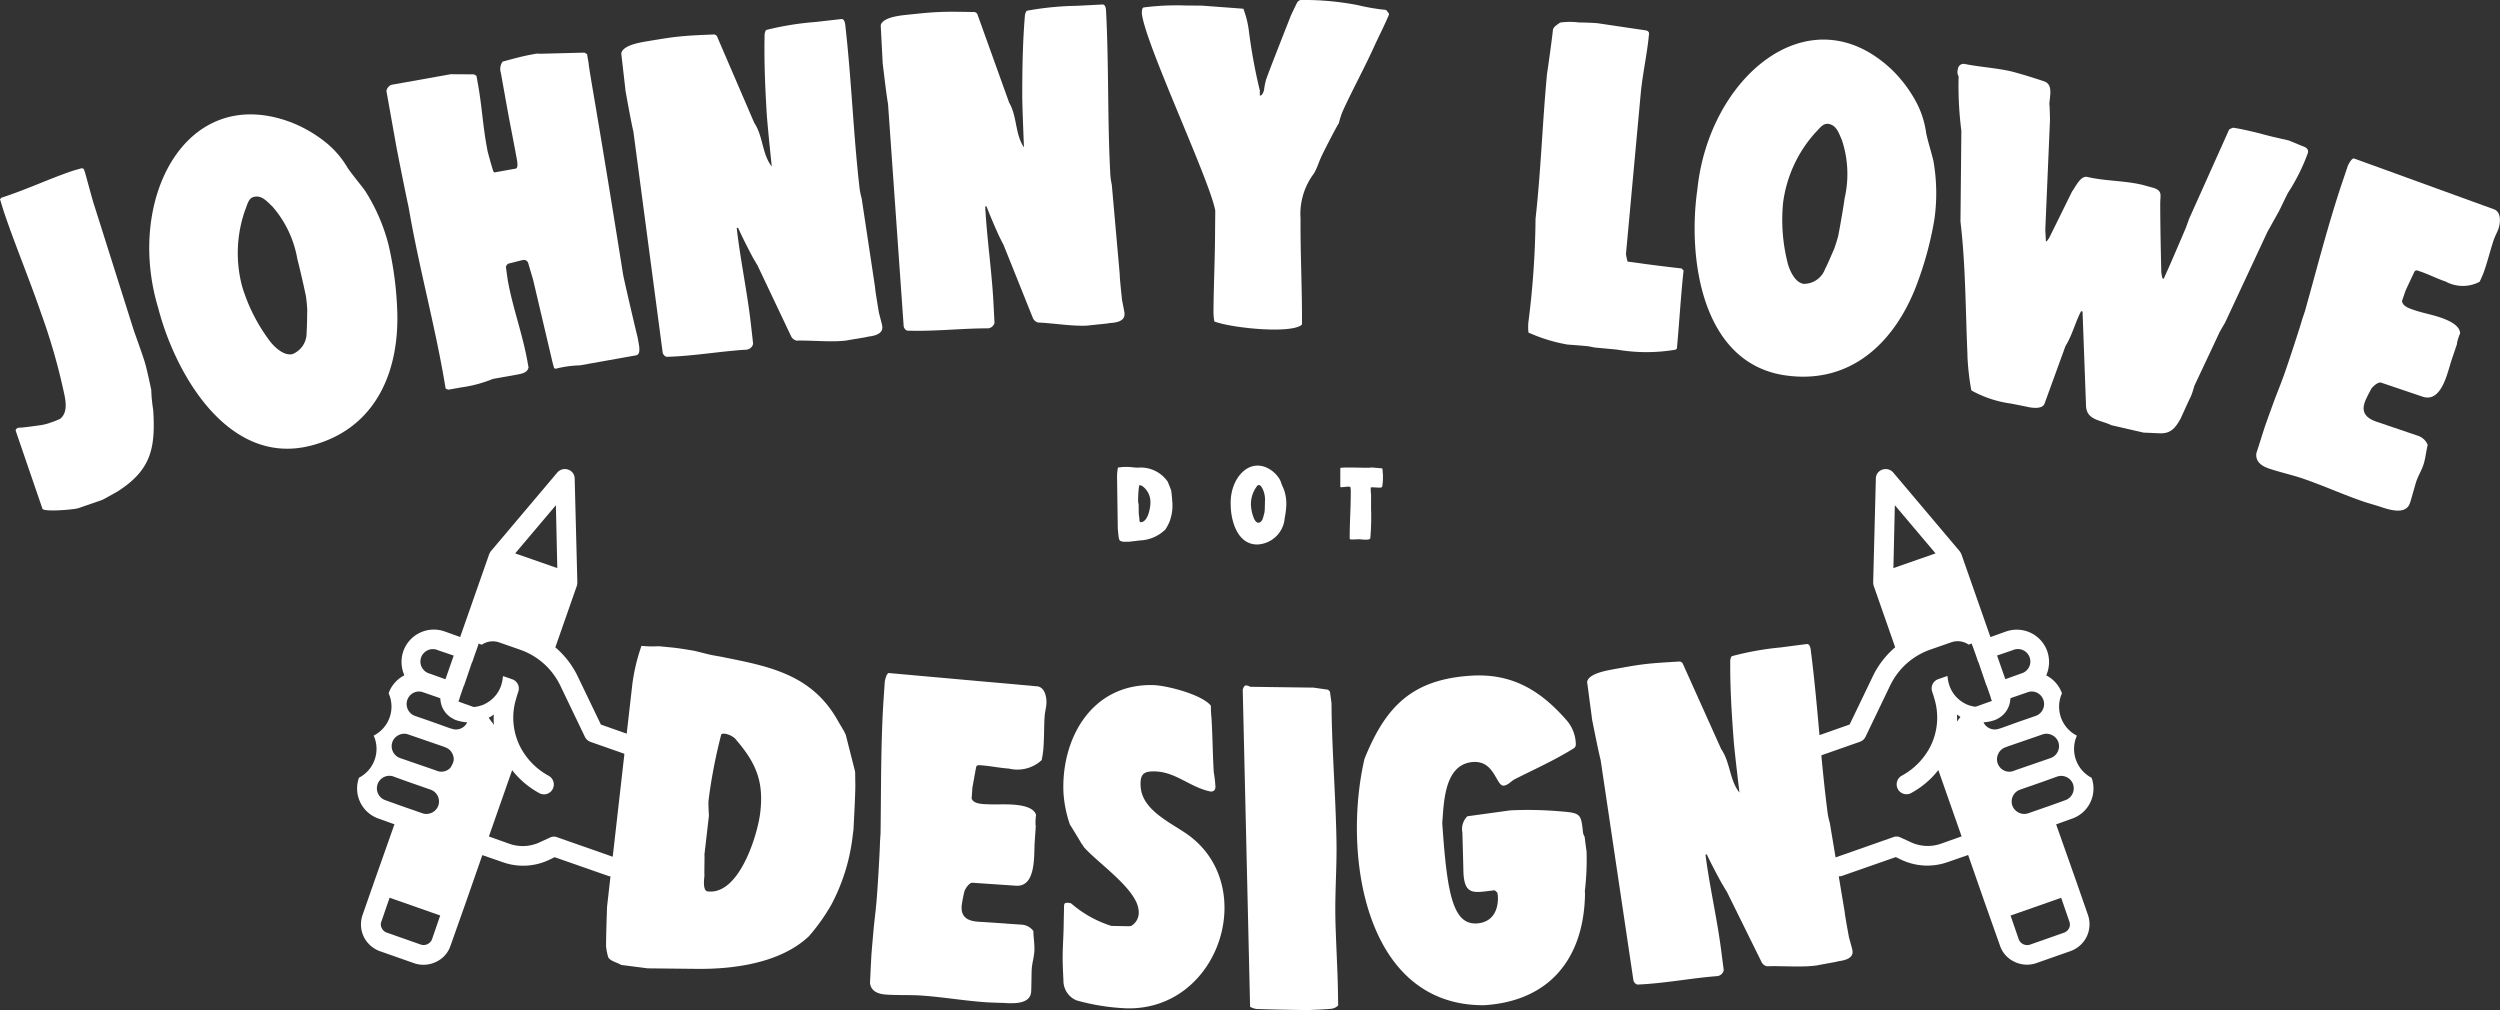
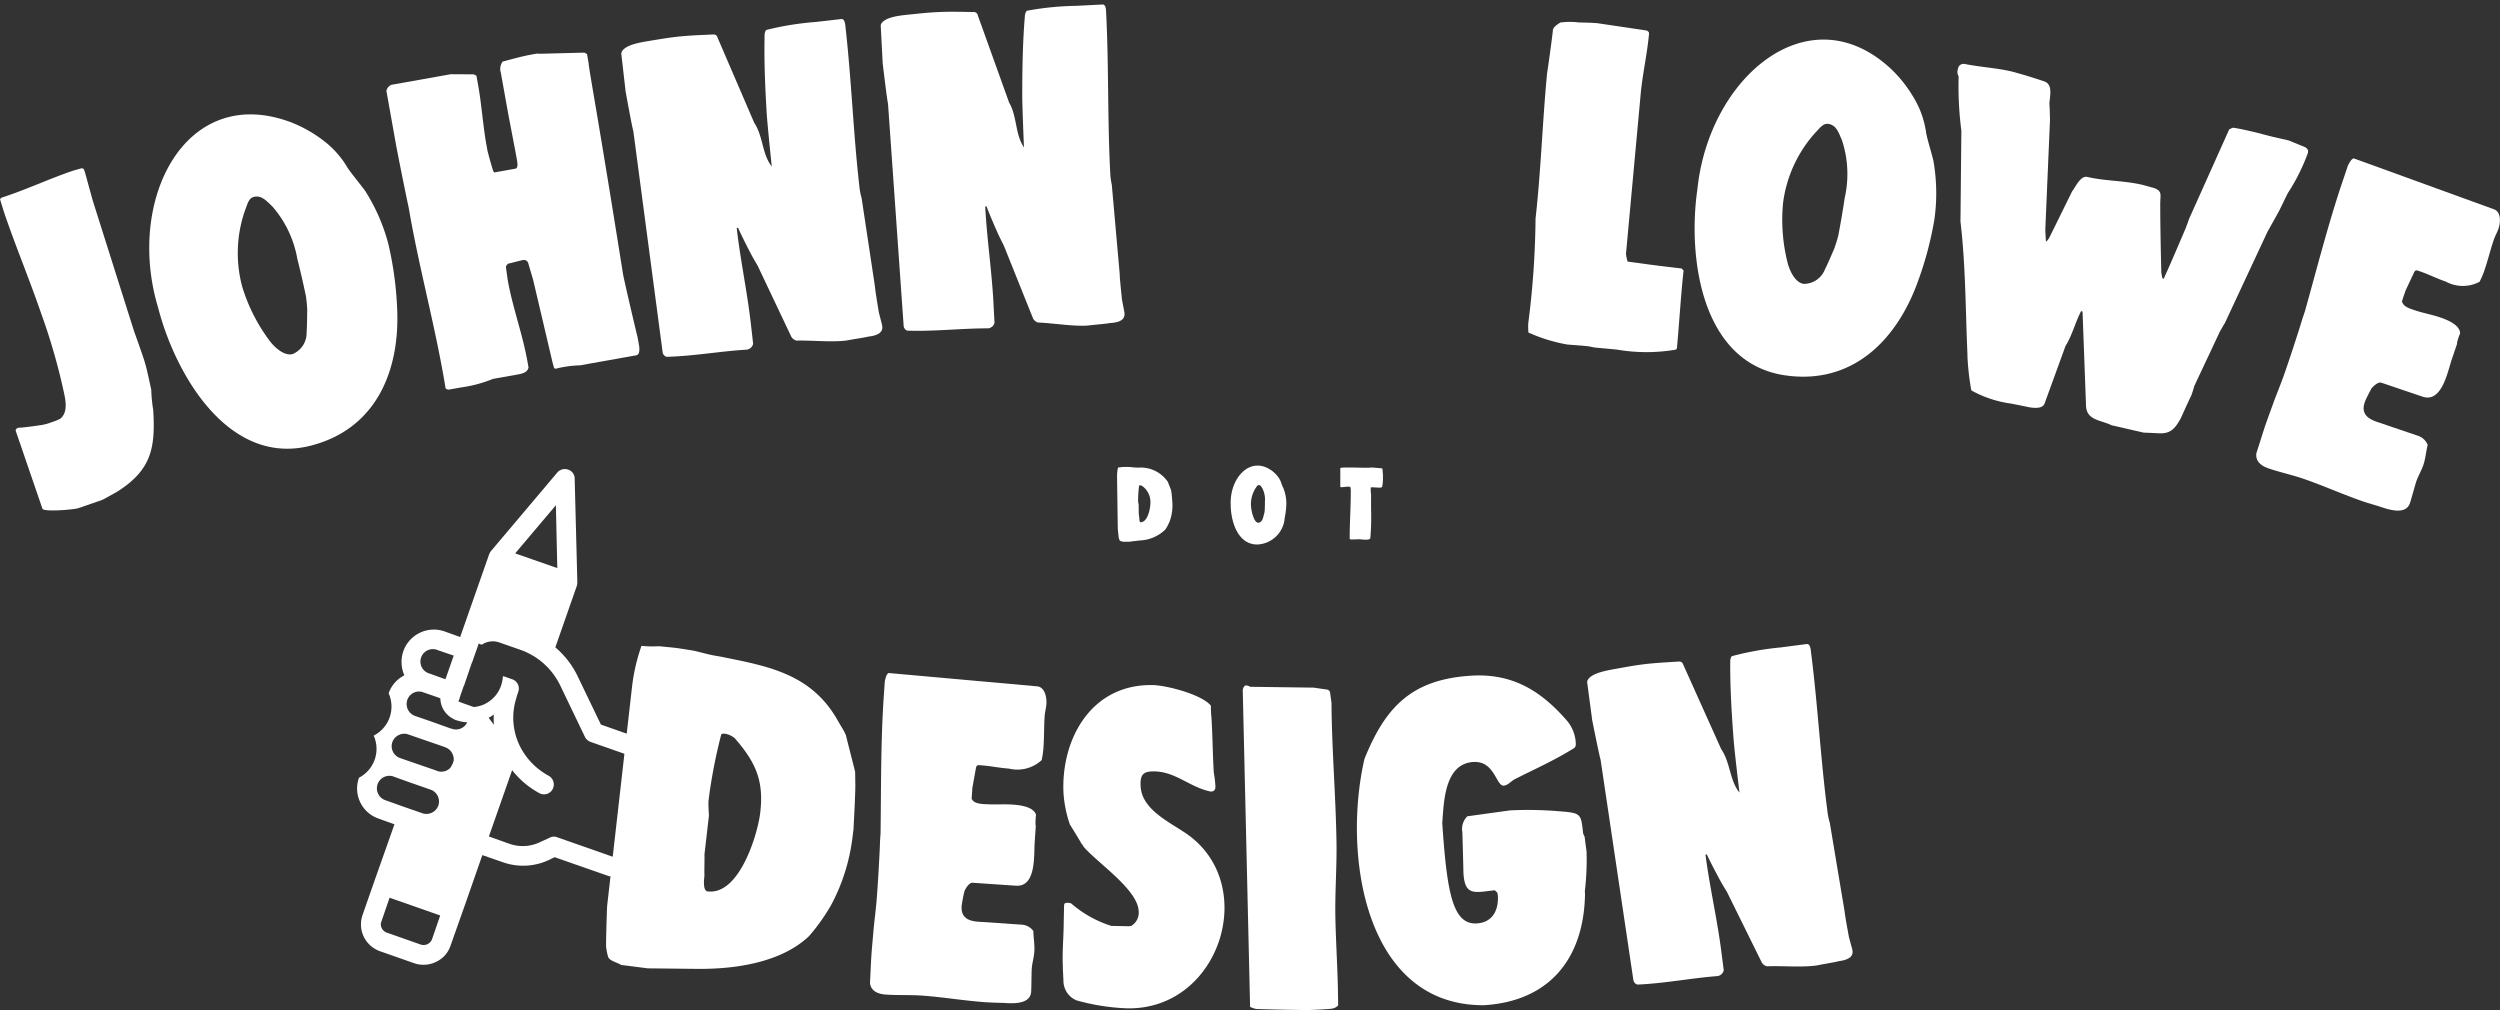
<svg xmlns="http://www.w3.org/2000/svg" width="200.849" height="81.145" viewBox="0 0 200.849 81.145">
  <rect x="0" y="0" width="200.849" height="81.145" fill="#333333" stroke="none" />
  <g id="Group_107" data-name="Group 107" transform="translate(-346.53 -730.18)">
    <g id="Group_3" data-name="Group 3" transform="translate(346.53 730.18)">
      <g id="Group_1" data-name="Group 1">
        <path id="Path_1" data-name="Path 1" d="M348.137,759.365c.237,0,1.555-.178,1.814-.227a4.031,4.031,0,0,0,.718-.207,4.95,4.95,0,0,0,.693-.277c.62-.488.458-1.417.311-2.077a48.862,48.862,0,0,0-1.822-6.347c-.93-2.715-2.025-5.333-2.943-8.012-.11-.318-.364-1.175-.377-1.21l.118-.118c1.986-.643,3.782-1.5,5.72-2.159.105-.037.612-.172.716-.206.167.023.178.057.214.164l.036.1c.073.212.6,2.2.682,2.446l3.27,10.341c.1.282.857,2.385.905,2.644.11.318.429,1.822.491,2.117a12.039,12.039,0,0,0,.155,1.6c.2,3.121-.181,4.868-2.937,6.6-.235.121-1.056.6-1.2.648l-1.9.653c-.316.11-2.767.318-2.862.037l-2.14-6.24c-.049-.141.117-.237.188-.261A.886.886,0,0,1,348.137,759.365Z" transform="translate(-346.53 -725.007)" fill="#FFFFFF" />
        <path id="Path_2" data-name="Path 2" d="M365.192,736.44c.045.027.083.018.126.045a10.665,10.665,0,0,1,2.948,1.743,7.486,7.486,0,0,1,1.612,1.933c.429.62.975,1.25,1.4,1.835a15,15,0,0,1,1.869,4.288,27.512,27.512,0,0,1,.692,4.939c.3,5.23-1.689,9.9-6.922,11.242-6.64,1.706-10.908-5.778-12.27-11.082C352.041,742.743,356.8,733.4,365.192,736.44Zm-1.659,17.506c.364.521,1.194,1.349,1.915,1.163a1.822,1.822,0,0,0,1.127-1.751c.042-.434.044-1.626.052-1.745a10.67,10.67,0,0,0-.107-1.165c-.177-.841-.447-2.039-.688-2.978a8.675,8.675,0,0,0-2.005-4.218c-.455-.42-.855-.933-1.506-.766-.431.11-.518.672-.687,1.061a10.4,10.4,0,0,0-.224,6.175A14.051,14.051,0,0,0,363.534,753.946Z" transform="translate(-341.943 -726.663)" fill="#FFFFFF" />
        <path id="Path_3" data-name="Path 3" d="M367.6,745.893l-.131-.732c-.173-.763-.883-4.309-1.021-5.078l-.753-4.22a.673.673,0,0,1,.4-.489l4.769-.851,1.856.01.209.113.138.771c.282,1.576.379,3.186.661,4.764l.092.512c.122.471.449,1.664.486,1.655l.049.068,1.724-.309c.22-.039.13-.551.11-.663-.256-1.429-.541-2.817-.8-4.249l-.5-2.786a1.013,1.013,0,0,1,.143-.9c.867-.232,1.587-.436,2.394-.58l.329-.06c.039-.007.343.014.382.008l3.465-.089.209.115.126.7c.057.747.648,3.632,2.77,16.992.091.514,1.043,4.583,1.166,5.052l.1.551c.037.219.151.842-.217.909l-4.511.805a8.717,8.717,0,0,0-1.957.274l-.123-.054c-.013-.073-.1-.359-.11-.4l-1.571-6.684-.39-1.33a.359.359,0,0,0-.389-.272l-.073.013c-.147.026-.977.251-1.123.275a.373.373,0,0,0-.212.3c.027.147.12.886.154,1.069l.007.039c.379,2.125,1.176,4.254,1.568,6.455l.086.478c-.074.428-.551.513-.917.58l-1.945.347a10.434,10.434,0,0,1-2.566.685l-.99.177a.391.391,0,0,1-.245-.107C369.7,755.133,368.413,750.443,367.6,745.893Z" transform="translate(-334.651 -728.56)" fill="#FFFFFF" />
        <path id="Path_4" data-name="Path 4" d="M390.984,756.6l-2.665-5.622c-.049-.107-.23-.387-.282-.492-.225-.35-1.148-2.2-1.306-2.59l-.112.013c.295,2.59.844,5.117,1.137,7.709.031.259.156,1.369.181,1.592a.6.6,0,0,1-.471.465l-.074.01c-2.086.123-4.218.515-6.385.573l-.037,0a.474.474,0,0,1-.3-.342l-2.355-17.77c-.128-.473-.533-2.717-.627-3.23,0-.037-.126-1.111-.173-1.518-.024-.223-.143-1.259-.172-1.518.143-.73,1.808-.918,2.321-1.014.774-.126,1.4-.233,2.1-.314,1.038-.117,1.9-.141,3.018-.191a.31.31,0,0,1,.287.23l2.956,6.865c.723,1.081.622,2.517,1.411,3.515-.071-.63-.358-3.486-.4-4.156-.133-2.161-.227-4.323-.175-6.505.029-.078.044-.267.152-.316a23.558,23.558,0,0,1,3.939-.635l2.075-.237c.259-.029.3.379.326.564l0,.037c.483,4.257.632,8.554,1.116,12.811a5.069,5.069,0,0,0,.188.991c.154,1.033.907,6.01,1.066,7.079,0,0,.02.185.024.223.057.481.272,1.732.28,1.8.013.112.266,1.021.279,1.131,0,0,0,.039.008.074.071.63-.739.76-1.145.805-.107.052-1.288.222-1.727.309l-.074.01c-1.223.138-2.7-.032-3.94,0A.647.647,0,0,1,390.984,756.6Z" transform="translate(-327.431 -729.592)" fill="#FFFFFF" />
        <path id="Path_5" data-name="Path 5" d="M402.429,755.57l-2.315-5.772c-.042-.112-.207-.4-.25-.51-.206-.363-1.012-2.26-1.145-2.663l-.11,0c.135,2.6.528,5.158.663,7.761.015.261.071,1.377.083,1.6a.6.6,0,0,1-.5.436l-.075,0c-2.09,0-4.239.258-6.406.185l-.037,0a.468.468,0,0,1-.279-.36L390.8,738.382c-.1-.479-.365-2.742-.429-3.261,0-.036-.057-1.115-.079-1.524-.011-.224-.065-1.265-.079-1.526.186-.718,1.86-.805,2.38-.868.779-.079,1.409-.149,2.115-.185,1.043-.053,1.9-.024,3.023-.008a.315.315,0,0,1,.274.246l2.527,7.032c.654,1.121.468,2.548,1.192,3.593-.031-.632-.143-3.5-.139-4.17,0-2.162.036-4.328.22-6.5.036-.076.062-.264.172-.308a23.93,23.93,0,0,1,3.97-.392c.335-.016,1.785-.091,2.083-.107.261-.014.282.4.292.582l0,.037c.22,4.276.107,8.574.329,12.85a5.163,5.163,0,0,0,.126,1c.092,1.04.538,6.052.632,7.129l.01.224c.026.483.167,1.745.17,1.819.006.11.2,1.032.209,1.145l0,.075c.032.632-.784.711-1.194.732-.108.044-1.3.142-1.741.2l-.075.005c-1.226.063-2.7-.2-3.928-.246A.635.635,0,0,1,402.429,755.57Z" transform="translate(-319.457 -730.043)" fill="#FFFFFF" />
-         <path id="Path_6" data-name="Path 6" d="M408.917,755.265v-.149c.018-1.974.109-3.986.126-5.961,0-.3.016-1.749.018-2.049-.426-2.425-5.621-13.383-5.9-15.844,0-.151,0-.447.154-.485a21.058,21.058,0,0,1,3.39-.155l1.3.011c.523.042,2.83.209,3.314.251a7.652,7.652,0,0,1,.433,1.717,42.69,42.69,0,0,0,.889,4.85l0,.41c.186,0,.262-.22.34-.442v-.037a5.748,5.748,0,0,1,.154-.782c.267-.779,1.676-4.345,1.983-5.124.076-.185.453-.964.53-1.113a.482.482,0,0,1,.262-.183l.671,0a22.91,22.91,0,0,1,3.907.407,16.613,16.613,0,0,0,2.307.392c0,.039.185.225.222.3v.075c-.343.816-.76,1.633-1.139,2.448-.8,1.782-1.743,3.488-2.543,5.23a5.7,5.7,0,0,0-.342,1.042c-.189.259-1.288,2.409-1.4,2.67-.227.481-.343.926-.607,1.374a5.405,5.405,0,0,0-1.074,3.64c-.024,2.831.136,5.665.113,8.495-.79.774-5.666.287-7.038-.246A4.282,4.282,0,0,1,408.917,755.265Z" transform="translate(-311.426 -730.18)" fill="#FFFFFF" />
        <path id="Path_7" data-name="Path 7" d="M422.331,755.481a69.924,69.924,0,0,0,.585-8.4c.437-3.927.541-7.508.907-11.478l.013-.149c.086-.515.426-2.992.473-3.51.026-.3.42-.486.58-.62a5.7,5.7,0,0,1,1.5-.011c.037,0,1.009.018,1.417.055l.037,0,3.985.591c.215.1.209.169.2.318-.143,1.558-.52,3.207-.663,4.766l-1.184,12.873a3.786,3.786,0,0,0,.131.611c.149.015.849.115.962.126.515.086,2.883.376,3.364.421l.172.165c-.227,2.075-.33,4.011-.522,6.089-.011.11.013.262-.175.284a13.945,13.945,0,0,1-4.675-.019l-1.745-.161c-.075-.007-.33-.066-.4-.075-.144-.052-1.633-.149-1.817-.167a13.19,13.19,0,0,1-3.13-.962A5.026,5.026,0,0,1,422.331,755.481Z" transform="translate(-299.551 -729.51)" fill="#FFFFFF" />
        <path id="Path_8" data-name="Path 8" d="M446.291,734.439c.032.042.068.047.1.091a10.66,10.66,0,0,1,2.049,2.744,7.466,7.466,0,0,1,.744,2.4c.157.739.42,1.529.582,2.229a15.033,15.033,0,0,1,.076,4.681,27.688,27.688,0,0,1-1.265,4.825c-1.732,4.944-5.368,8.483-10.717,7.709-6.784-.982-7.845-9.531-7.059-14.953C431.723,735.192,439.709,728.4,446.291,734.439Zm-8.271,15.52c.136.622.582,1.7,1.319,1.809a1.818,1.818,0,0,0,1.715-1.181c.207-.384.667-1.486.719-1.591a10.976,10.976,0,0,0,.35-1.116c.16-.844.374-2.056.512-3.013a8.668,8.668,0,0,0-.228-4.665c-.256-.564-.429-1.192-1.093-1.288-.442-.063-.739.421-1.045.714a10.428,10.428,0,0,0-2.582,5.613A14.05,14.05,0,0,0,438.02,749.959Z" transform="translate(-294.433 -728.962)" fill="#FFFFFF" />
        <path id="Path_9" data-name="Path 9" d="M443.928,738.722a28.315,28.315,0,0,1-.219-4.372.678.678,0,0,1-.055-.586.45.45,0,0,1,.552-.408c1.242.248,2.527.314,3.761.6.181.044.718.2.755.212.217.05,1.536.468,1.853.58.747.25.449,1.212.424,1.819.029.2.047,1.119.05,1.273l-.376,8.783c0,.306.039.659.044.965l.036.008.037.008a1.287,1.287,0,0,1,.167-.228c.279-.549,1.576-3.193,1.864-3.778.274-.356.68-1.294,1.225-1.169,1.489.342,2.916.287,4.367.62.181.044.863.238,1.009.271.664.269.489.535.484,1.221,0,1.834.044,3.8.087,5.6.028.045.053.433.126.45l.073.016s.076-.173.084-.209c.3-.62,1.456-3.335,1.707-3.928.018-.073.2-.526.224-.637l3.217-7.174c.018-.071.269-.167.35-.186.625.105.915.173,1.387.28.073.018.256.058.256.058.144.034,1.335.347,1.481.381.108.024,1.16.267,1.306.3.073.016.839.345,1.084.441.321.112.557.243.481.568a15.708,15.708,0,0,1-1.568,3.157c-.114.165-.731,1.515-.844,1.68-.131.237-.718,1.286-.849,1.524l-3.4,7.286c-.062.1-.377.64-.447.776-.3.658-1.72,3.656-2.025,4.314a5.976,5.976,0,0,1-.266.818c-.13.238-.685,1.486-.833,1.8-.386.677-.729,1.17-1.568,1.17-.309,0-1.249-.06-1.367-.049l-1.307-.3c-.217-.052-1.124-.259-1.306-.3-.857-.428-2.013-.387-2.046-1.578l-.275-7.443a.363.363,0,0,0-.013-.117l-.071-.018-.036-.008c-.481.922-.714,1.939-1.257,2.807l-1.668,4.586c-.146.463-.816.387-1.186.338l-.073-.014c-.219-.052-1.244-.25-1.426-.29a9.07,9.07,0,0,1-3.163-1.035c-.036-.008-.057-.088-.057-.088a20.28,20.28,0,0,1-.3-2.671c.008-.036-.013-.117,0-.154-.155-3.476-.144-7.183-.562-10.68Z" transform="translate(-286.353 -728.214)" fill="#FFFFFF" />
        <path id="Path_10" data-name="Path 10" d="M459.445,762.95c-.6-.2-1.1-.572-1-1.242.121-.355.564-1.779.671-2.094.18-.53.706-1.965.731-2.036.071-.212.609-1.565.68-1.777.274-.693,1.4-4.127,1.6-4.847l.216-.635c.948-3.377,1.885-7.072,3.034-10.461l.429-1.272c.1-.165.251-.505.463-.551l11.247,4.085c.6.2.549,1.053.381,1.547-.12.353-.274.577-.4.964-.251.742-.421,1.471-.672,2.213a7.061,7.061,0,0,1-.452,1.106,2.872,2.872,0,0,1-2.712-.015c-.706-.238-1.411-.6-2.082-.824-.176-.06-.34-.154-.449.047l-.7,1.492-.288.847c.057.413.551.58.906.7l.07.024c.7.24,1.377.348,2.117.6.458.155,1.578.575,1.574,1.281a3.821,3.821,0,0,0-.217.635c-.011.034-.047.141-.023.188l-.444,1.307c-.322.952-.782,3.471-2.336,2.945l-3.317-1.123c-.246-.084-.651.29-.792.48-.013.034-.416.761-.525,1.08l-.011.036c-.3.881.228,1.3,1.006,1.56l3.282,1.113a1.255,1.255,0,0,1,.774.735c-.133.505-.17,1.084-.35,1.612-.156.46-.4.847-.549,1.27l-.036.105c-.047.141-.4,1.4-.455,1.578l-.036.105c-.335.99-1.712.523-2.418.284l-.07-.024c-.07-.024-.931-.276-1.213-.371-1.659-.564-3.293-1.312-4.916-1.863C461.281,763.454,460.362,763.261,459.445,762.95Z" transform="translate(-277.166 -725.311)" fill="#FFFFFF" />
      </g>
      <g id="Group_2" data-name="Group 2" transform="translate(48.693 51.748)">
        <path id="Path_11" data-name="Path 11" d="M376.673,783.118l2.023-17.805a15.219,15.219,0,0,1,.737-3.1,8.582,8.582,0,0,0,1.385.029c.075.01,1.115.1,1.482.152.334.042,1.289.2,1.327.209.11.013,1.2.3,1.31.318.4.089.808.141,1.21.231,3.7.737,7.066,1.432,9.105,5.15l.432.731c.063.084.113.279.151.283l.748,2.95c.031.042.019.718.029.944.026.679-.128,3.326-.143,3.737l-.094.739a15.511,15.511,0,0,1-1.7,5.341,15.769,15.769,0,0,1-1.788,2.514c-2.307,2.182-6.126,2.668-9.125,2.621l-3.828-.041-2.143-.275c-.238-.182-.936-.309-1.042-.661a4.906,4.906,0,0,1-.159-.808C376.579,785.886,376.647,783.6,376.673,783.118Zm8.143-8.42c-.015.112.019,1.017.04,1.134-.037.295-.322,2.812-.364,3.144.021.115-.019,1.314,0,1.728-.029.222-.152,1.183.254,1.234,2.55.327,4-4.555,4.215-6.219.339-2.624-.332-4.137-2.033-6.084a1.633,1.633,0,0,0-.781-.363c-.037,0-.259-.034-.309.073a42.6,42.6,0,0,0-.959,4.835Z" transform="translate(-376.59 -762.073)" fill="#FFFFFF" />
        <path id="Path_12" data-name="Path 12" d="M390.96,789.39c-.633-.042-1.215-.269-1.281-.944.024-.373.087-1.861.112-2.2.037-.557.178-2.078.183-2.153.015-.223.188-1.667.2-1.89.087-.742.3-4.351.309-5.1l.045-.669c.05-3.507.01-7.319.251-10.887l.092-1.34c.049-.183.112-.551.3-.651l11.916,1.069c.633.044.8.876.765,1.4-.024.373-.118.627-.144,1.037-.053.781-.029,1.528-.083,2.31a6.969,6.969,0,0,1-.155,1.184,2.87,2.87,0,0,1-2.623.68c-.743-.05-1.516-.216-2.222-.262-.186-.013-.369-.062-.423.159l-.295,1.623-.062.893c.16.384.682.418,1.053.444.036,0,.036,0,.075,0,.743.05,1.421-.016,2.2.037.484.034,1.672.151,1.848.836a3.849,3.849,0,0,0-.044.669c0,.037-.011.149.023.188l-.092,1.375c-.068,1,.133,3.557-1.5,3.447l-3.494-.238c-.261-.016-.554.449-.643.666a11.93,11.93,0,0,0-.228,1.179l0,.037c-.063.93.552,1.2,1.37,1.252l3.458.233a1.258,1.258,0,0,1,.935.512c0,.523.115,1.092.076,1.647-.032.484-.175.923-.206,1.369l-.007.112c-.011.148-.024,1.455-.037,1.641l-.006.112c-.071,1.04-1.521.943-2.265.891l-.073,0c-.074,0-.97-.028-1.268-.049-1.748-.118-3.52-.426-5.229-.541C392.864,789.408,391.926,789.457,390.96,789.39Z" transform="translate(-368.477 -761.235)" fill="#FFFFFF" />
        <path id="Path_13" data-name="Path 13" d="M399.3,788.01c0-.186-.053-1.045-.049-1.229-.052-1.121.044-2.161.065-3.241,0-.149.024-1.229.028-1.378,0-.037,0-.075,0-.112.008-.335.008-.41.343-.4.037,0,.186.041.222.042a9.054,9.054,0,0,0,3.243,1.816l1.416.027a1.4,1.4,0,0,0,.188-.034,1.236,1.236,0,0,0,.583-1.218c-.115-1.715-3.241-3.79-4.408-5.117a1.111,1.111,0,0,0-.18-.266c-.144-.263-.794-1.319-.938-1.546a9.718,9.718,0,0,1-.51-2.507c-.212-4.288,2.187-8.788,7.179-8.687,1.08.021,3.935.748,4.662,1.657a10.22,10.22,0,0,0,.053,1.045c.084,1.417.092,2.833.177,4.288a10.52,10.52,0,0,1,.128,1.047c.032.223-.011.521-.347.515l-.037,0c-1.631-.33-2.8-1.583-4.476-1.616-.894-.018-1.2.2-1.142,1.207.112,1.866,2.29,2.841,3.687,3.8,5.882,4.067,2.7,14.177-4.787,14.028a17.5,17.5,0,0,1-4.05-.64A1.708,1.708,0,0,1,399.3,788.01Z" transform="translate(-362.555 -760.869)" fill="#FFFFFF" />
        <path id="Path_14" data-name="Path 14" d="M408.757,789.992l-.591-25.476c.036-.112.105-.337.254-.34a.613.613,0,0,1,.337.107l5.106.068,1.157.167.152.148.126.928c.023,3.727.342,7.411.4,11.172.033,1.975-.123,3.951-.091,5.963.026,1.639.178,4.246.206,5.883l.019,1.267a.874.874,0,0,1-.554.271c-.334.042-1.6.1-1.824.1-.633.011-3.578-.054-4.176-.083A1.471,1.471,0,0,1,408.757,789.992Z" transform="translate(-357.018 -760.855)" fill="#FFFFFF" />
        <path id="Path_15" data-name="Path 15" d="M414.436,770.386c1.681-4.171,3.784-6.39,8.579-6.687,3.235-.2,5.519,1.15,7.607,3.522a3.013,3.013,0,0,1,.779,1.743c.013.186.065.444-.151.569-1.51.951-3.18,1.69-4.77,2.5-.29.167-.531.479-.865.5-.6.037-.722-2.007-2.431-1.9-2.193.135-2.36,2.87-2.477,4.631a1.981,1.981,0,0,0-.01.449c.374,5.425.833,8.008,2.765,7.889,1.3-.081,1.759-1.116,1.69-2.232a2.209,2.209,0,0,0-.052-.258l-.2-.173c-1.594.173-2.394.483-2.509-1.34l-.006-.11c-.016-.894-.081-3.13-.084-3.2a1.441,1.441,0,0,1,.4-1.294l3.441-.475a30.006,30.006,0,0,1,4.072.083c1.649.123,1.618.236,1.788,1.756,0,.037.13.29.131.329.015.222.141,1.074.146,1.148a21.783,21.783,0,0,1-.139,3.178l.015.224c-.089,5.193-2.864,8.611-8.106,8.935C414.431,790.239,412.668,778.034,414.436,770.386Z" transform="translate(-353.508 -761.163)" fill="#FFFFFF" />
        <path id="Path_16" data-name="Path 16" d="M439.254,787.66l-2.754-5.579c-.052-.107-.236-.381-.288-.488-.233-.347-1.184-2.177-1.348-2.569l-.112.015c.335,2.587.927,5.1,1.262,7.689.032.259.176,1.367.206,1.589a.6.6,0,0,1-.465.473l-.074.01c-2.083.159-4.207.585-6.374.677l-.037,0a.475.475,0,0,1-.306-.335l-2.639-17.731c-.136-.471-.577-2.705-.682-3.217,0-.039-.143-1.11-.2-1.516-.028-.222-.162-1.255-.2-1.516.13-.73,1.793-.946,2.307-1.05.769-.138,1.393-.256,2.1-.348,1.034-.133,1.894-.168,3.011-.24a.317.317,0,0,1,.293.225l3.063,6.816c.74,1.069.664,2.506,1.469,3.492-.083-.628-.415-3.479-.463-4.148-.168-2.158-.3-4.32-.28-6.5.026-.078.039-.269.146-.319a23.631,23.631,0,0,1,3.93-.7c.332-.045,1.774-.232,2.07-.269.258-.034.311.372.335.557l0,.037c.549,4.249.769,8.542,1.32,12.79a5.18,5.18,0,0,0,.2.99c.17,1.029,1,5.993,1.179,7.061,0,0,.024.183.029.222.062.479.3,1.727.309,1.8.013.11.28,1.016.295,1.126l.01.075c.083.629-.726.771-1.132.823-.107.052-1.283.241-1.724.337l-.073.01c-1.22.157-2.705.013-3.938.06A.64.64,0,0,1,439.254,787.66Z" transform="translate(-346.428 -762.126)" fill="#FFFFFF" />
      </g>
-       <path id="Path_17" data-name="Path 17" d="M458.349,786.621l-1.636-4.633,1.263-.453a2.558,2.558,0,0,0,1.587-3.288,2.613,2.613,0,0,1-1.182-3.385,2.612,2.612,0,0,1-1.2-3.4,2.573,2.573,0,0,0-1.263-1.442,2.675,2.675,0,0,0,.081-1.944,2.6,2.6,0,0,0-3.3-1.587l-1.264.453-2.316-6.609A.988.988,0,0,0,449,760.1c0-.016-.016-.016-.016-.032l-5.362-6.35a.8.8,0,0,0-.875-.227.754.754,0,0,0-.518.729l-.211,8.18v.113a.894.894,0,0,0,.032.292l1.733,4.957a7.055,7.055,0,0,0-1.814,2.365l-1.847,3.839-4.325,1.523a.8.8,0,0,0-.486,1,.8.8,0,0,0,.4.453.741.741,0,0,0,.616.033l4.617-1.62a.794.794,0,0,0,.454-.4l1.992-4.147a5.74,5.74,0,0,1,.972-1.409,5.657,5.657,0,0,1,2.219-1.442l1.717-.6a1.561,1.561,0,0,1,1.393.194c.016-.016.016-.016.032-.016l.211-.081.275.794c.016.016.016.016.016.032l.227.664h.016l.648,1.9h.016l.308.891a.176.176,0,0,1,.016.081l.194.534-.211.065a2.652,2.652,0,0,1-1.992-.1c-.016-.016-.032-.016-.049-.032a2.554,2.554,0,0,1-1.263-1.458,3.035,3.035,0,0,1-.146-.745.2.2,0,0,0-.1.016l-.648.227a.783.783,0,0,0-.486,1c.065.194.13.389.178.583a.059.059,0,0,0,.016.048,5.17,5.17,0,0,1-.356,3.807,5.541,5.541,0,0,1-2.252,2.3.8.8,0,0,0-.356,1.069.785.785,0,0,0,1.053.356,7.007,7.007,0,0,0,2.2-1.847h.016l1.863,5.313-1.636.583a3.219,3.219,0,0,1-2.511-.146l-.745-.34a.705.705,0,0,0-.6-.032l-4.617,1.62a.783.783,0,0,0-.486,1,.787.787,0,0,0,1,.486l4.309-1.506.437.21a4.875,4.875,0,0,0,3.726.194l1.636-.567h.016l1.247,3.58.373,1.053.94,2.656a2.193,2.193,0,0,0,1.15,1.28,2.3,2.3,0,0,0,1.8.1l2.673-.939a2.33,2.33,0,0,0,1.328-1.15,2.3,2.3,0,0,0,.113-1.766Zm-14.595-30.275,3.272,3.871-3.386,1.182Zm4.033,9.508-1.733.616a8.705,8.705,0,0,0-.891.389l-1.345-3.823,4.066-1.442,1.442,4.131A3.14,3.14,0,0,0,447.788,765.854Zm10.286,12.91a1.012,1.012,0,0,1-.616,1.28l-1.263.454-1.49.518-.227.081a1.019,1.019,0,0,1-1.28-.615,1.006,1.006,0,0,1,.616-1.28l.227-.081,1.49-.518,1.263-.454A1.012,1.012,0,0,1,458.074,778.764Zm-1.7-3.952a.993.993,0,0,1,.518.567,1.012,1.012,0,0,1-.615,1.28l-1.263.437-1.507.518-.211.081a.956.956,0,0,1-.761-.032,1,1,0,0,1-.47-1.344.994.994,0,0,1,.567-.518l.211-.081,1.506-.518,1.264-.437A.962.962,0,0,1,456.373,774.812Zm-3.143-6.82a1,1,0,1,1,.664,1.879l-1.263.453-.664-1.9Zm-1.458,5.621a1.448,1.448,0,0,0,.275-.13,1.884,1.884,0,0,0,.988-1.62l.113-.048,1.264-.437a.953.953,0,0,1,.761.032,1.011,1.011,0,0,1-.1,1.863l-1.263.437-1.49.534-.211.065a1,1,0,0,1-1.231-.518A3.341,3.341,0,0,0,451.773,773.613Zm.745,14.206-1.6-4.568-.032-.1-2.559-7.289v-.016a6.525,6.525,0,0,0,.421-2.689,1.994,1.994,0,0,0,.437.275,2.289,2.289,0,0,0,.146.794,2.586,2.586,0,0,1,1.2,3.386,2.634,2.634,0,0,0,1.28,1.458,2.549,2.549,0,0,0-.1,1.927,2.606,2.606,0,0,0,3.3,1.587l.211-.081,1.361,3.888Zm5.232,2.511a.718.718,0,0,1-.437.372l-2.673.94a.726.726,0,0,1-.923-.4l-.664-1.928,4.066-1.426.664,1.928A.645.645,0,0,1,457.75,790.33Z" transform="translate(-291.524 -715.759)" fill="#FFFFFF" />
      <path id="Path_18" data-name="Path 18" d="M364.674,789.277a2.3,2.3,0,0,0,.113,1.766,2.329,2.329,0,0,0,1.328,1.15l2.673.939a2.3,2.3,0,0,0,1.8-.1,2.194,2.194,0,0,0,1.15-1.28l.94-2.656.372-1.053,1.247-3.58h.016l1.636.567a4.875,4.875,0,0,0,3.726-.194l.437-.21,4.309,1.506a.787.787,0,0,0,1-.486.783.783,0,0,0-.486-1l-4.617-1.62a.706.706,0,0,0-.6.032l-.745.34a3.219,3.219,0,0,1-2.511.146l-1.636-.583,1.863-5.313h.016a7.009,7.009,0,0,0,2.2,1.847.785.785,0,0,0,1.053-.356.8.8,0,0,0-.356-1.069,5.541,5.541,0,0,1-2.252-2.3,5.171,5.171,0,0,1-.356-3.807.059.059,0,0,0,.016-.048c.049-.194.113-.389.178-.583a.783.783,0,0,0-.486-1l-.648-.227a.2.2,0,0,0-.1-.016,3.041,3.041,0,0,1-.146.745,2.554,2.554,0,0,1-1.264,1.458c-.016.016-.032.016-.049.032a2.652,2.652,0,0,1-1.992.1l-.211-.065.194-.534a.175.175,0,0,1,.016-.081l.308-.891h.016l.648-1.9h.016l.227-.664c0-.016,0-.016.016-.032l.275-.794.211.081c.016,0,.016,0,.032.016a1.561,1.561,0,0,1,1.393-.194l1.717.6a5.656,5.656,0,0,1,2.219,1.442,5.741,5.741,0,0,1,.972,1.409l1.992,4.147a.794.794,0,0,0,.454.4l4.617,1.62a.742.742,0,0,0,.616-.033.79.79,0,0,0-.081-1.458l-4.325-1.523-1.847-3.839a7.055,7.055,0,0,0-1.814-2.365l1.733-4.957a.9.9,0,0,0,.032-.292V762.4l-.211-8.18a.754.754,0,0,0-.518-.729.8.8,0,0,0-.875.227l-5.362,6.35c0,.016-.016.016-.016.032a.993.993,0,0,0-.113.227l-2.316,6.609-1.264-.453a2.6,2.6,0,0,0-3.3,1.587,2.675,2.675,0,0,0,.081,1.944,2.574,2.574,0,0,0-1.264,1.442,2.612,2.612,0,0,1-1.2,3.4,2.613,2.613,0,0,1-1.182,3.385,2.558,2.558,0,0,0,1.587,3.288l1.263.453-1.636,4.633ZM380.322,761.4l-3.385-1.182,3.272-3.871Zm-5.686,4.325,1.442-4.131,4.066,1.442-1.344,3.823a8.7,8.7,0,0,0-.891-.389l-1.733-.616A3.141,3.141,0,0,0,374.636,765.725Zm-7.468,12.424,1.263.454,1.49.518.227.081a1.006,1.006,0,0,1,.615,1.28,1.019,1.019,0,0,1-1.28.615l-.227-.081-1.49-.518-1.263-.454a1,1,0,1,1,.664-1.9Zm1.183-3.385,1.263.437,1.506.518.211.081a.994.994,0,0,1,.567.518.994.994,0,0,1-1.231,1.377l-.211-.081-1.506-.518-1.264-.437a1.012,1.012,0,0,1-.616-1.28.993.993,0,0,1,.518-.567A.963.963,0,0,1,368.351,774.763ZM372,768.43l-.664,1.9-1.263-.453a1,1,0,1,1,.664-1.879Zm1.085,5.362a1,1,0,0,1-1.231.518l-.211-.065-1.49-.534-1.264-.437a1.011,1.011,0,0,1-.1-1.863.953.953,0,0,1,.761-.032l1.263.437.113.048a1.884,1.884,0,0,0,.988,1.62,1.45,1.45,0,0,0,.275.13A3.343,3.343,0,0,0,373.081,773.791Zm-5.7,12.6,1.361-3.888.211.081a2.606,2.606,0,0,0,3.3-1.587,2.549,2.549,0,0,0-.1-1.927,2.634,2.634,0,0,0,1.28-1.458,2.586,2.586,0,0,1,1.2-3.386,2.287,2.287,0,0,0,.146-.794,2,2,0,0,0,.437-.275,6.524,6.524,0,0,0,.421,2.689v.016l-2.559,7.289-.033.1-1.6,4.568Zm-1.2,3.418.664-1.928,4.066,1.426-.664,1.928a.726.726,0,0,1-.923.4l-2.673-.94a.718.718,0,0,1-.437-.372A.646.646,0,0,1,366.18,789.812Z" transform="translate(-335.549 -715.759)" fill="#FFFFFF" />
      <path id="Path_19" data-name="Path 19" d="M367.357,779.214l2.481-.212.6-3.177,1.609-3.346.72-1.9-2.116-.852,4.131-12.114,5.355,1.779-1.694,5.957-3.661-1.3-1.252-.339-1.307,2.834-1.085,2.859,2.375.852,1.7,2.282-2.216,9-2.342,4.739-5.021-2.386Z" transform="translate(-334.691 -713.177)" fill="#FFFFFF" />
-       <path id="Path_20" data-name="Path 20" d="M452.694,779.214,450.212,779l-.6-3.177L448,772.479l-.72-1.9,2.116-.852-4.131-12.114-5.355,1.779,1.694,5.957,3.661-1.3,1.252-.339,1.307,2.834,1.085,2.859-2.375.852-1.7,2.282,2.216,9,2.342,4.739,5.021-2.386Z" transform="translate(-288.646 -713.177)" fill="#FFFFFF" />
    </g>
    <g id="Group_4" data-name="Group 4" transform="translate(436.273 767.585)">
      <path id="Path_21" data-name="Path 21" d="M401.992,758.291l-.06-4.173a3.563,3.563,0,0,1,.078-.737,1.948,1.948,0,0,0,.321-.034c.018,0,.262-.01.347-.01s.3.01.314.01.285.034.311.034c.1.008.191.008.287.018a2.636,2.636,0,0,1,2.255.919l.123.157c.016.018.034.06.042.06l.261.659c.008.01.026.165.034.217.026.157.07.773.078.868v.173a3.644,3.644,0,0,1-.233,1.284,3.713,3.713,0,0,1-.339.632,3.092,3.092,0,0,1-2.03.876l-.886.105h-.5c-.06-.036-.224-.044-.259-.123a1.243,1.243,0,0,1-.062-.181C402.052,758.934,402,758.4,401.992,758.291Zm1.631-2.185a2.494,2.494,0,0,0,.045.259c0,.07.007.659.007.739.01.026.036.3.053.4,0,.052,0,.277.094.277.6,0,.791-1.171.791-1.561a1.578,1.578,0,0,0-.651-1.344.382.382,0,0,0-.191-.06c-.008,0-.06,0-.068.026a9.773,9.773,0,0,0-.079,1.145Z" transform="translate(-401.932 -753.231)" fill="#FFFFFF" />
      <path id="Path_22" data-name="Path 22" d="M410.815,753.638c.01.008.018.008.028.018a2.465,2.465,0,0,1,.562.562,1.744,1.744,0,0,1,.251.53c.063.165.149.339.209.5a3.469,3.469,0,0,1,.175,1.076,6.417,6.417,0,0,1-.131,1.153,2.3,2.3,0,0,1-2.213,2.133c-1.6,0-2.125-1.934-2.125-3.209C407.483,754.3,409.1,752.466,410.815,753.638Zm-1.388,3.852c.053.139.191.373.364.373s.3-.173.356-.33c.034-.094.1-.363.112-.389a2.332,2.332,0,0,0,.044-.269c.008-.2.018-.488.018-.713a2.018,2.018,0,0,0-.209-1.068c-.078-.121-.139-.259-.293-.259-.105,0-.157.122-.217.2a2.42,2.42,0,0,0-.408,1.38A3.275,3.275,0,0,0,409.427,757.49Z" transform="translate(-398.439 -753.271)" fill="#FFFFFF" />
      <path id="Path_23" data-name="Path 23" d="M413.984,759.147h-.138a.187.187,0,0,1-.087-.062V759c0-1.191.087-2.378.087-3.575a2.08,2.08,0,0,0-.028-.47c-.016-.052-.1-.052-.154-.052-.2,0-.4.044-.583.044-.024,0-.076,0-.076-.044v-1.456a.1.1,0,0,1,.042-.061c.313-.026.565-.018.868-.018.434,0,.867.018,1.283.018.113,0,.227-.018.339-.018h.062l.727.062a.071.071,0,0,1,.062.036c.008.068.036.415.044.484v.155a4.1,4.1,0,0,1-.06.8.187.187,0,0,1-.175.078c-.209,0-.416-.026-.632-.026h-.088l-.027.026v.105a2.247,2.247,0,0,0,.027.424v1.163a19.8,19.8,0,0,1-.061,2.378c-.07.112-.259.112-.382.112-.181,0-.355-.034-.544-.034C414.322,759.131,414.157,759.147,413.984,759.147Z" transform="translate(-395.069 -753.211)" fill="#FFFFFF" />
    </g>
  </g>
</svg>